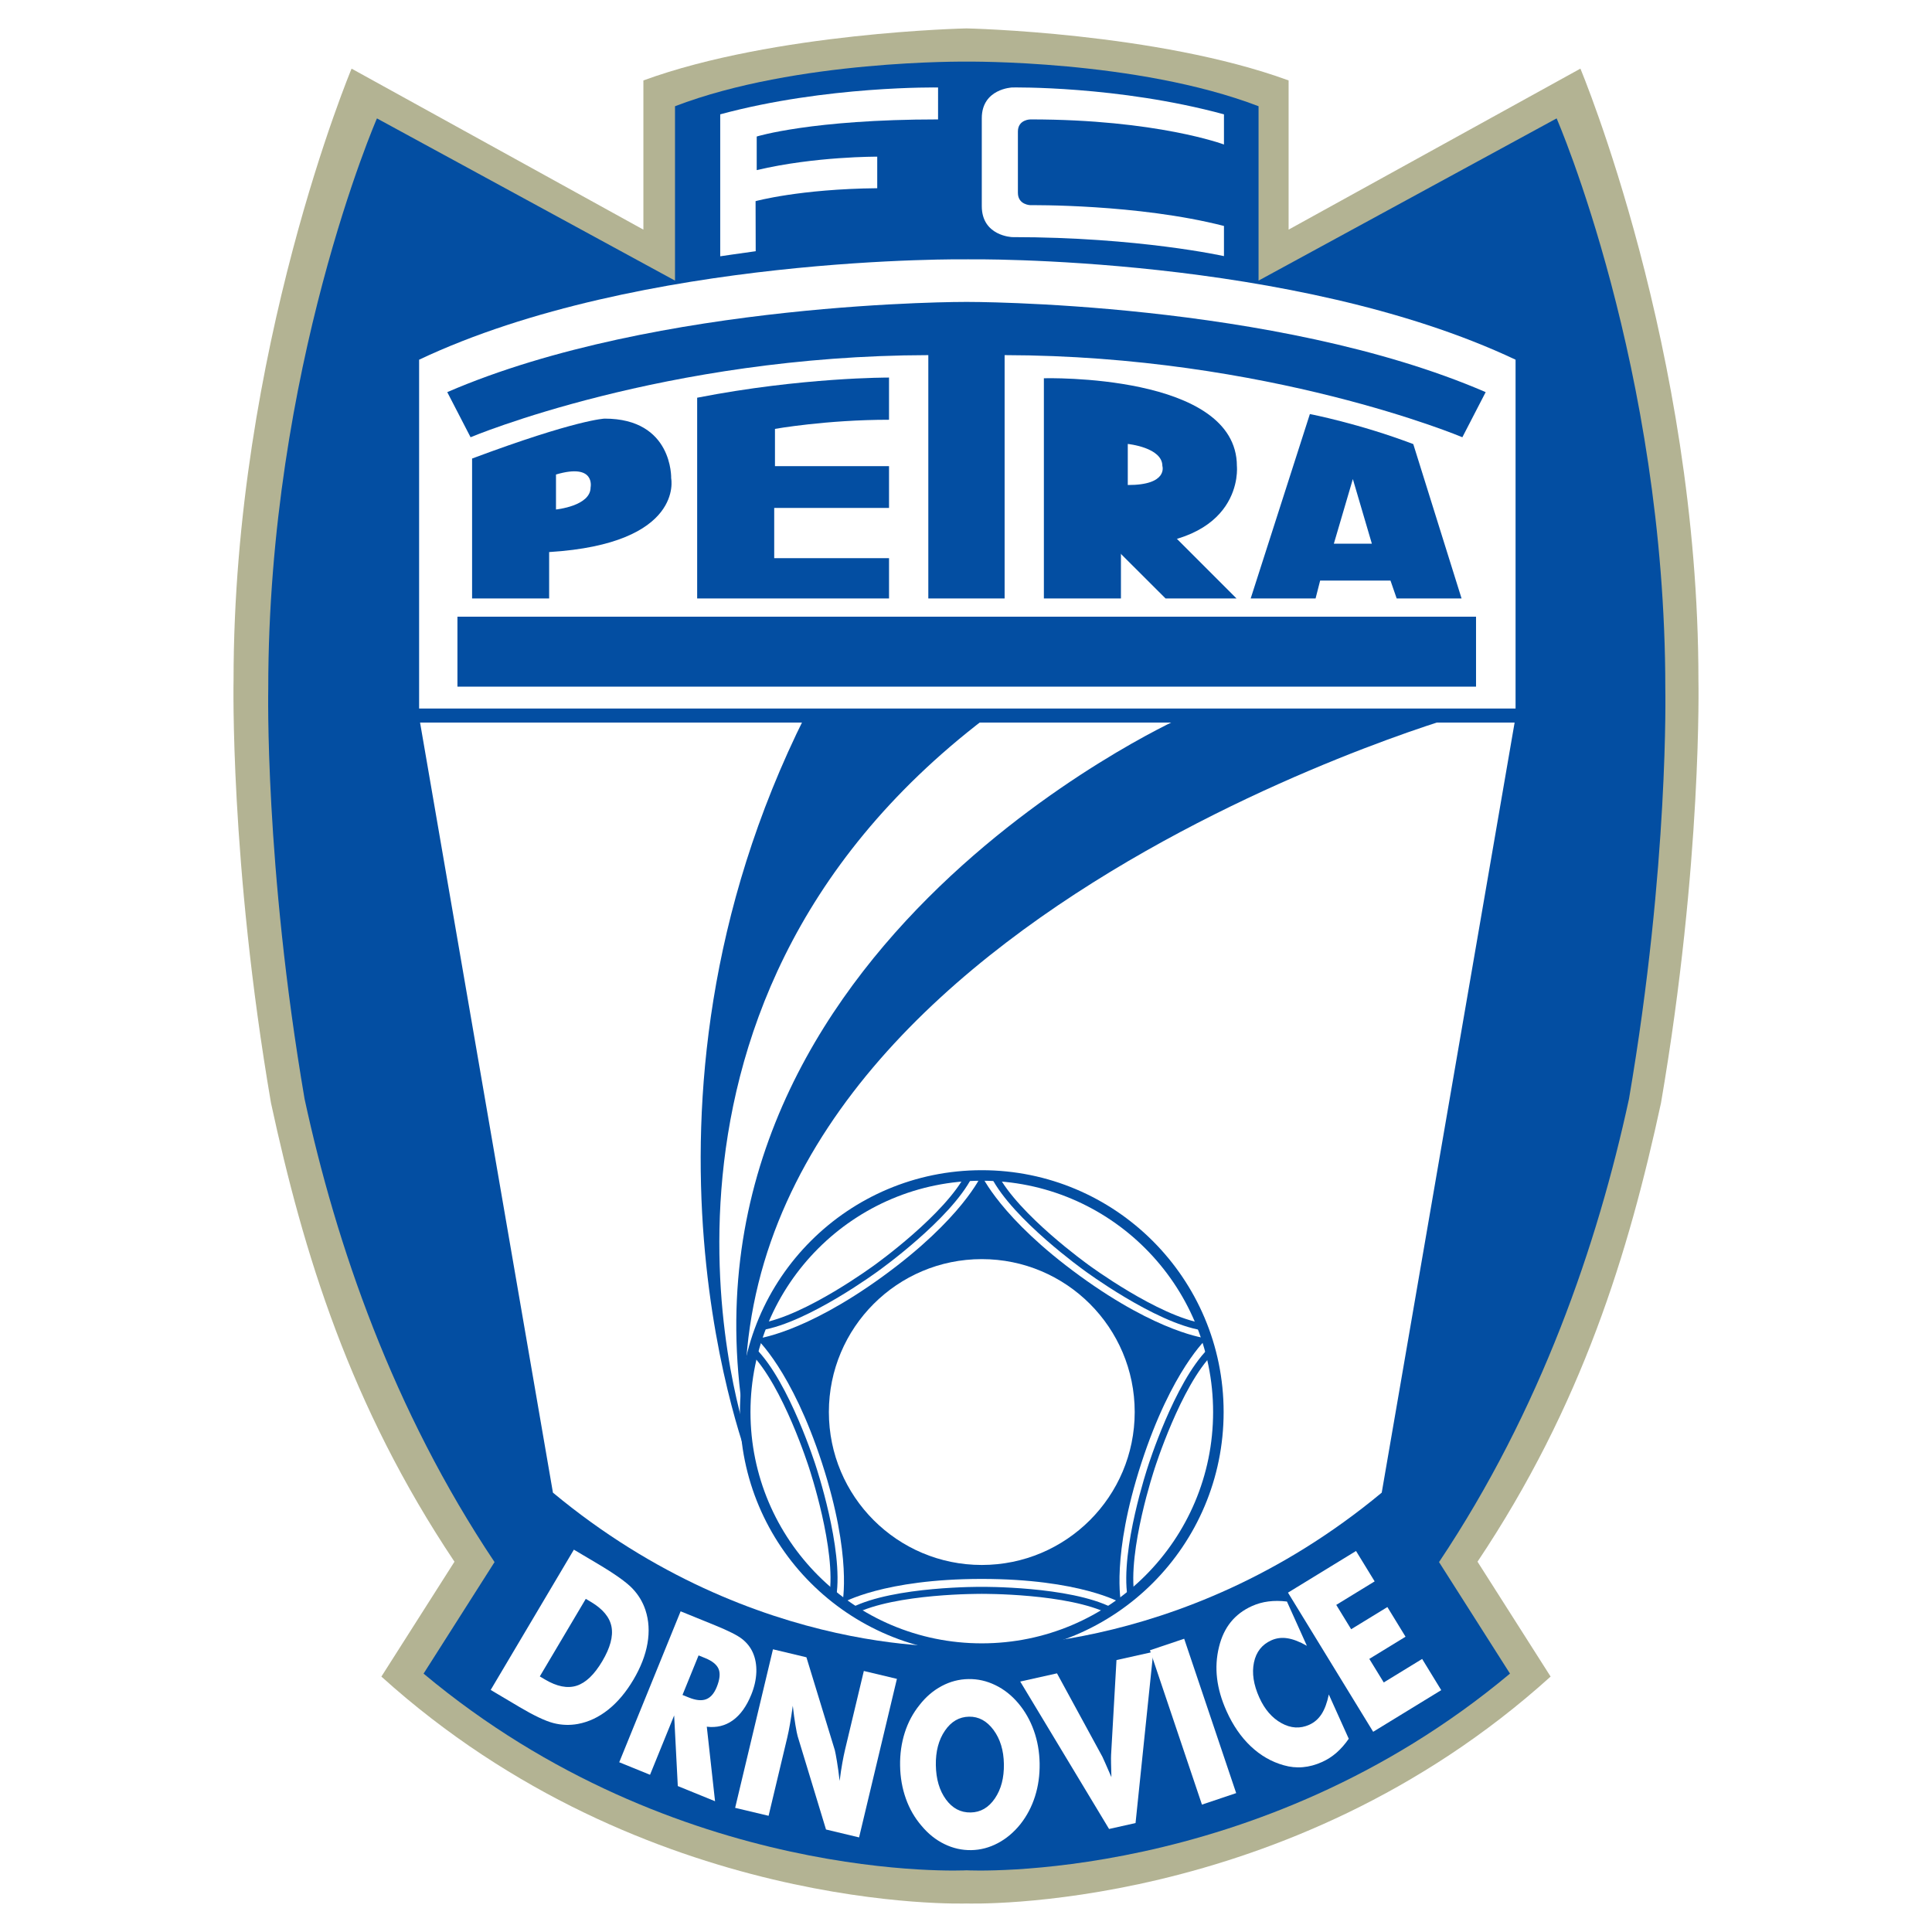
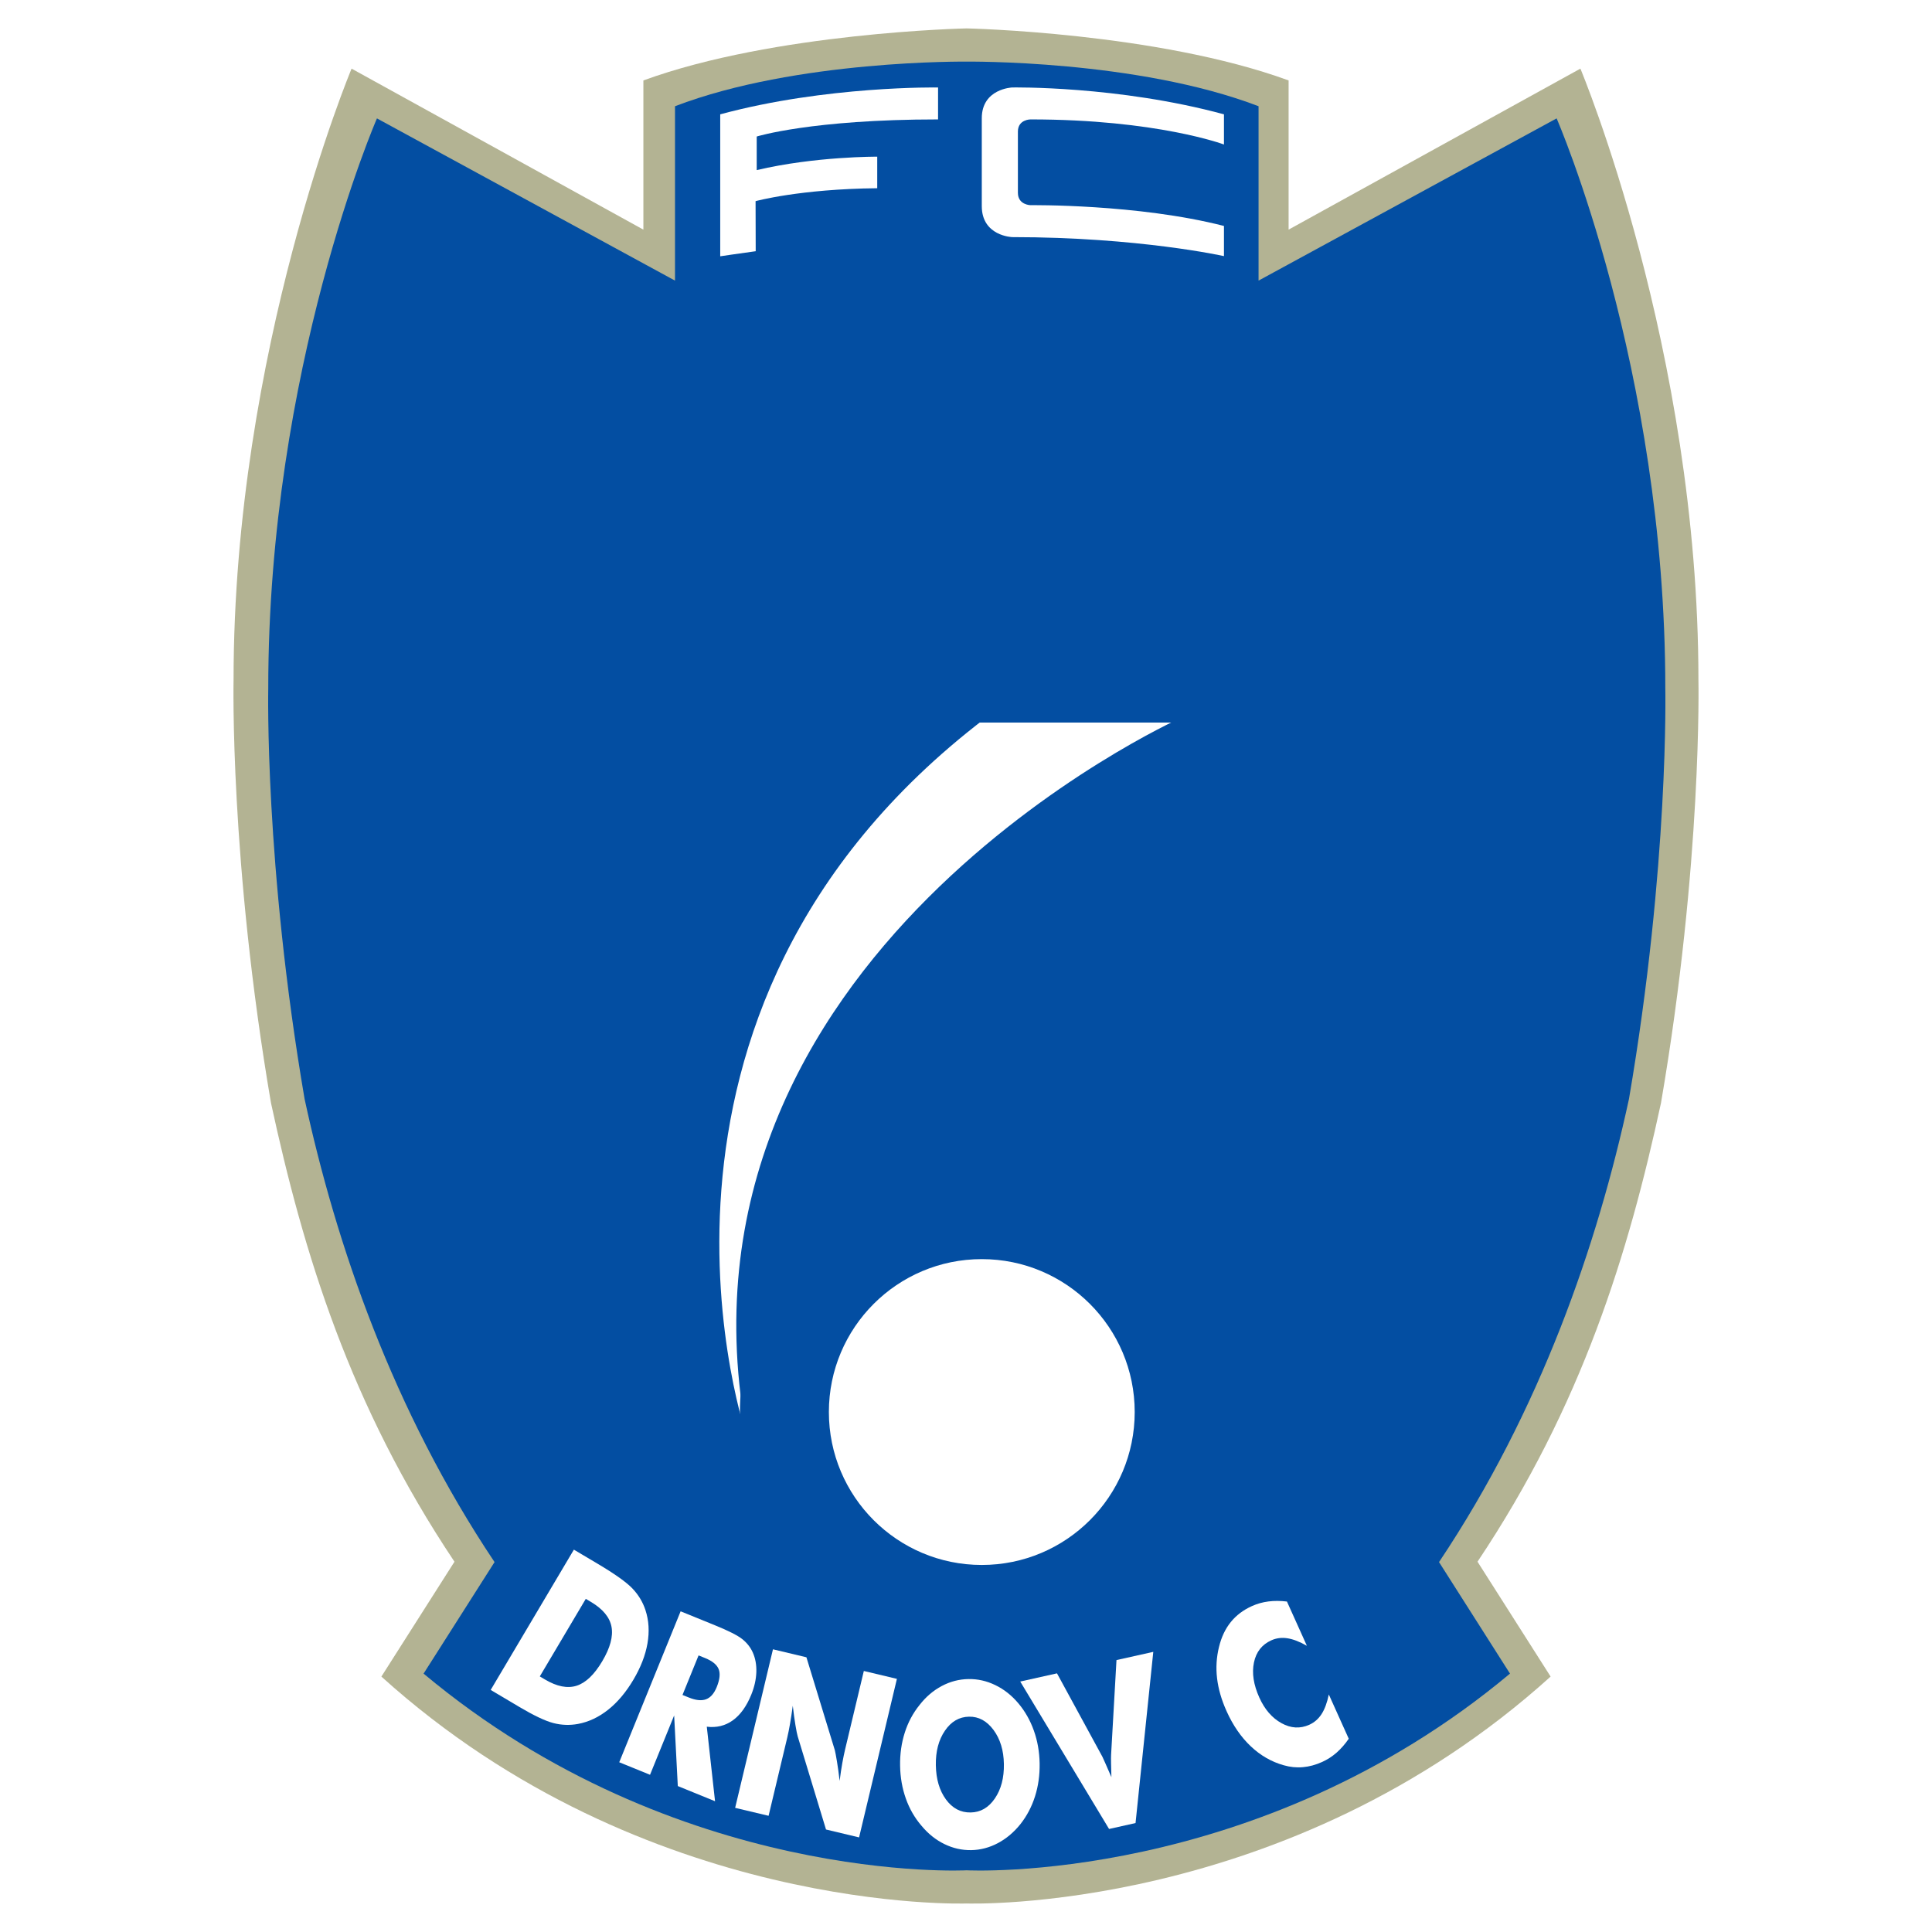
<svg xmlns="http://www.w3.org/2000/svg" version="1.0" id="Layer_1" x="0px" y="0px" width="192.756px" height="192.756px" viewBox="0 0 192.756 192.756" enable-background="new 0 0 192.756 192.756" xml:space="preserve">
  <g>
    <polygon fill-rule="evenodd" clip-rule="evenodd" fill="#FFFFFF" points="0,0 192.756,0 192.756,192.756 0,192.756 0,0  " />
    <path fill-rule="evenodd" clip-rule="evenodd" fill="#B3B393" d="M38.051,167.273l7.292-11.461   c-10.442-15.613-15.069-30.799-18.307-45.773c-4.129-24.123-3.733-42.212-3.733-42.212c0-32.922,11.775-60.979,11.775-60.979   l29.113,16.063V8.025c13.109-4.792,32.244-5.191,32.244-5.191s19.02,0.398,32.129,5.191v14.885l29.113-16.063   c0,0,11.775,28.057,11.775,60.979c0,0,0.396,18.089-3.733,42.212c-3.237,14.975-7.864,30.16-18.307,45.773l7.293,11.461   c-26.307,23.777-58.271,22.639-58.271,22.639S64.357,191.051,38.051,167.273L38.051,167.273z" />
    <path fill-rule="evenodd" clip-rule="evenodd" fill="#034EA2" d="M42.26,166.977l7.081-11.127   c-10.139-15.158-15.809-31.67-18.952-46.207c-4.009-23.421-3.625-40.984-3.625-40.984c0-31.963,10.843-56.846,10.843-56.846   l29.738,16.184V10.599c12.138-4.653,29.091-4.451,29.091-4.451s16.994-0.202,29.131,4.451v17.397l29.738-16.184   c0,0,10.843,24.883,10.843,56.846c0,0,0.384,17.562-3.625,40.984c-3.143,14.537-8.813,31.049-18.951,46.207l7.08,11.127   C125.34,188.143,96.436,186.6,96.436,186.6S67.573,188.143,42.26,166.977L42.26,166.977z" />
-     <path fill-rule="evenodd" clip-rule="evenodd" fill="#FFFFFF" d="M55.167,148.922l-13.352-77.38V35.887   c22.152-10.469,54.772-10.014,54.772-10.014s32.469-0.455,54.621,10.014v35.655l-13.353,77.38   c-20.331,16.879-41.42,15.324-41.42,15.324S75.498,165.801,55.167,148.922L55.167,148.922z" />
    <polygon fill-rule="evenodd" clip-rule="evenodd" fill="#034EA2" points="45.639,68.507 45.639,61.528 147.264,61.528    147.264,68.507 45.639,68.507  " />
    <path fill-rule="evenodd" clip-rule="evenodd" fill="#034EA2" d="M92.618,59.707V35.431c-26.35,0.051-45.669,8.193-45.669,8.193   l-2.326-4.501c21.039-9.104,51.814-9.002,51.814-9.002s30.75-0.101,51.789,9.002l-2.326,4.501c0,0-19.32-8.142-45.669-8.193v24.276   H92.618L92.618,59.707z" />
    <path fill-rule="evenodd" clip-rule="evenodd" fill="#034EA2" d="M74.892,146.342c0,0-14.263-35.504,5.462-74.952h65.241   C145.595,71.39,67.001,93.845,74.892,146.342L74.892,146.342z" />
    <path fill-rule="evenodd" clip-rule="evenodd" fill="#FFFFFF" d="M74.588,143.611c0,0-14.869-42.484,23.669-71.918h19.421   C117.678,71.693,65.181,95.362,74.588,143.611L74.588,143.611z" />
    <line fill="none" stroke="#034EA2" stroke-width="1.4" stroke-miterlimit="2.613" x1="38.781" y1="71.39" x2="154.092" y2="71.39" />
    <path fill="none" stroke="#034EA2" stroke-width="1.05" stroke-miterlimit="2.613" d="M97.953,164.482   c13.035,0,23.604-10.568,23.604-23.604s-10.568-23.602-23.604-23.602c-13.035,0-23.603,10.566-23.603,23.602   S84.918,164.482,97.953,164.482" />
-     <path fill-rule="evenodd" clip-rule="evenodd" fill="#034EA2" d="M75.443,133.574c0,0,4.719-0.475,12.636-6.227l0.012-0.01   c7.917-5.752,9.827-10.094,9.827-10.094l-0.018-0.047c0,0,1.909,4.342,9.827,10.094l0.012,0.01   c7.917,5.752,12.636,6.227,12.636,6.227l0.061-0.018c0,0-3.538,3.158-6.562,12.465l-0.005,0.014   c-3.024,9.309-2.018,13.943-2.018,13.943l-0.015-0.01c0,0-4.097-2.391-13.883-2.391h-0.015c-9.786,0-13.883,2.391-13.883,2.391   l-0.011,0.035c0,0,1.007-4.635-2.018-13.941L82.022,146c-3.024-9.307-6.563-12.465-6.563-12.465L75.443,133.574L75.443,133.574z" />
    <path fill-rule="evenodd" clip-rule="evenodd" fill="#FFFFFF" d="M97.953,156.137c8.426,0,15.257-6.832,15.257-15.258   s-6.831-15.256-15.257-15.256s-15.256,6.83-15.256,15.256S89.527,156.137,97.953,156.137L97.953,156.137z" />
    <path fill="none" stroke="#034EA2" stroke-width="0.7" stroke-miterlimit="2.613" d="M85.096,160.717   c4.172-2.123,12.858-2.047,12.858-2.047 M97.954,158.67L97.954,158.67 M97.953,158.67c0,0,8.687-0.076,12.859,2.047    M96.688,117.258c-2.127,4.172-9.199,9.215-9.199,9.215 M87.489,126.473L87.489,126.473 M87.49,126.473c0,0-6.982,5.168-11.606,5.9    M120.002,132.381c-4.625-0.734-11.607-5.9-11.607-5.9 M108.395,126.48L108.395,126.48 M108.396,126.48   c0,0-7.072-5.045-9.199-9.215 M112.84,159.268c-0.731-4.625,2.025-12.863,2.025-12.863 M114.865,146.404v0.002 M114.865,146.406   c0,0,2.611-8.285,5.921-11.598 M75.142,134.775c3.31,3.311,5.922,11.596,5.922,11.596 M81.063,146.371l0-0.002 M81.063,146.369   c0,0,2.756,8.238,2.026,12.863" />
    <path fill-rule="evenodd" clip-rule="evenodd" fill="#FFFFFF" d="M58.444,159.518l0.514,0.305c1.191,0.707,1.875,1.535,2.053,2.484   c0.178,0.951-0.13,2.096-0.924,3.434c-0.794,1.34-1.647,2.154-2.561,2.445c-0.913,0.289-1.965,0.082-3.157-0.625l-0.513-0.305   L58.444,159.518L58.444,159.518z M51.297,169.994l0.519,0.309c1.458,0.863,2.591,1.4,3.401,1.609s1.625,0.236,2.446,0.086   c1.072-0.199,2.078-0.674,3.017-1.422s1.774-1.74,2.508-2.977s1.204-2.445,1.41-3.629c0.207-1.184,0.14-2.293-0.2-3.33   c-0.265-0.803-0.696-1.52-1.294-2.15s-1.768-1.461-3.505-2.492l-2.343-1.389l-8.3,13.996L51.297,169.994L51.297,169.994z" />
    <path fill-rule="evenodd" clip-rule="evenodd" fill="#FFFFFF" d="M69.697,165.16l0.659,0.268c0.72,0.293,1.168,0.66,1.345,1.102   c0.176,0.443,0.111,1.039-0.194,1.791c-0.261,0.643-0.616,1.047-1.064,1.215c-0.448,0.168-1.026,0.107-1.732-0.18l-0.618-0.25   L69.697,165.16L69.697,165.16z M64.854,177.07l2.406-5.918l0.364,7.043l3.716,1.514l-0.823-7.436   c0.978,0.119,1.843-0.094,2.597-0.635c0.754-0.543,1.368-1.396,1.84-2.559c0.311-0.766,0.479-1.514,0.506-2.244   c0.025-0.73-0.095-1.389-0.359-1.977c-0.236-0.518-0.587-0.961-1.052-1.33c-0.464-0.367-1.368-0.824-2.711-1.371l-3.433-1.396   l-6.124,15.059L64.854,177.07L64.854,177.07z" />
    <path fill-rule="evenodd" clip-rule="evenodd" fill="#FFFFFF" d="M73.345,180.369l3.774-15.818l3.338,0.797l2.836,9.275   c0.046,0.188,0.117,0.557,0.209,1.107s0.183,1.203,0.269,1.953c0.084-0.672,0.173-1.268,0.267-1.785   c0.093-0.518,0.187-0.977,0.282-1.373l1.865-7.811l3.3,0.787l-3.774,15.818l-3.3-0.789l-2.829-9.309   c-0.055-0.188-0.128-0.557-0.221-1.107c-0.093-0.551-0.181-1.195-0.264-1.93c-0.093,0.678-0.184,1.275-0.274,1.795   s-0.182,0.977-0.276,1.373l-1.864,7.811L73.345,180.369L73.345,180.369z" />
    <path fill-rule="evenodd" clip-rule="evenodd" fill="#FFFFFF" d="M94.375,179.529c-0.647-0.887-0.983-2.025-1.006-3.42   c-0.023-1.369,0.277-2.514,0.902-3.432c0.625-0.92,1.429-1.387,2.413-1.404c0.961-0.016,1.775,0.426,2.441,1.326   c0.666,0.902,1.011,2.033,1.033,3.396c0.023,1.379-0.277,2.525-0.902,3.439c-0.625,0.916-1.428,1.381-2.412,1.396   C95.845,180.85,95.022,180.414,94.375,179.529L94.375,179.529z M103.146,172.656c-0.366-1.023-0.882-1.93-1.547-2.719   c-0.666-0.791-1.431-1.395-2.295-1.812c-0.863-0.42-1.758-0.621-2.685-0.605c-0.934,0.016-1.821,0.246-2.663,0.695   c-0.841,0.447-1.578,1.076-2.209,1.887c-0.662,0.818-1.156,1.744-1.482,2.775c-0.328,1.033-0.482,2.131-0.462,3.293   c0.019,1.156,0.209,2.246,0.572,3.27c0.362,1.025,0.887,1.934,1.575,2.73c0.658,0.789,1.415,1.395,2.271,1.812   c0.855,0.42,1.75,0.621,2.684,0.605c0.918-0.016,1.801-0.248,2.647-0.695s1.595-1.076,2.249-1.889   c0.646-0.818,1.132-1.74,1.46-2.77c0.327-1.027,0.481-2.127,0.463-3.297C103.704,174.773,103.512,173.68,103.146,172.656   L103.146,172.656z" />
    <path fill-rule="evenodd" clip-rule="evenodd" fill="#FFFFFF" d="M110.652,182.477l-8.863-14.709l3.667-0.818l4.532,8.324   c0.043,0.09,0.14,0.305,0.292,0.646c0.151,0.342,0.354,0.805,0.605,1.387c-0.015-0.506-0.025-0.963-0.034-1.371   c-0.008-0.408-0.007-0.693,0.003-0.855l0.538-9.455l3.672-0.82l-1.77,17.08L110.652,182.477L110.652,182.477z" />
-     <polygon fill-rule="evenodd" clip-rule="evenodd" fill="#FFFFFF" points="119.919,180.047 114.732,164.646 118.146,163.498    123.333,178.898 119.919,180.047  " />
    <path fill-rule="evenodd" clip-rule="evenodd" fill="#FFFFFF" d="M128.398,159.785l1.99,4.416c-0.725-0.412-1.371-0.662-1.941-0.75   c-0.57-0.09-1.106-0.021-1.608,0.205c-0.936,0.422-1.513,1.158-1.732,2.211c-0.219,1.053-0.042,2.217,0.533,3.492   c0.534,1.188,1.271,2.041,2.211,2.559c0.938,0.52,1.865,0.572,2.781,0.16c0.502-0.227,0.909-0.582,1.222-1.066   c0.312-0.482,0.553-1.135,0.722-1.955l1.99,4.418c-0.374,0.541-0.779,1.004-1.217,1.389c-0.438,0.383-0.916,0.691-1.437,0.926   c-0.649,0.293-1.292,0.467-1.929,0.521c-0.638,0.057-1.274-0.008-1.91-0.193c-1.22-0.342-2.315-0.973-3.286-1.893   c-0.97-0.918-1.773-2.084-2.408-3.494c-0.511-1.133-0.828-2.23-0.952-3.291c-0.125-1.061-0.059-2.104,0.194-3.127   c0.236-0.975,0.627-1.801,1.171-2.477c0.546-0.676,1.251-1.209,2.115-1.598c0.521-0.234,1.069-0.389,1.646-0.461   C127.13,159.703,127.745,159.707,128.398,159.785L128.398,159.785z" />
-     <polygon fill-rule="evenodd" clip-rule="evenodd" fill="#FFFFFF" points="137.002,172.781 128.502,158.898 135.291,154.742    137.149,157.775 133.318,160.121 134.805,162.549 138.42,160.336 140.231,163.295 136.616,165.508 138.057,167.859    141.888,165.514 143.792,168.625 137.002,172.781  " />
    <path fill-rule="evenodd" clip-rule="evenodd" fill="#FFFFFF" d="M93.591,8.728c0,0-11.151-0.189-21.734,2.68v14.162   c0,0,1.783-0.266,3.54-0.506l-0.013-4.995c0,0,4.4-1.214,12.138-1.29v-3.148c0,0-6.183-0.038-12.024,1.341v-3.351   c0,0,5.462-1.707,18.093-1.707V8.728L93.591,8.728z" />
    <path fill-rule="evenodd" clip-rule="evenodd" fill="#FFFFFF" d="M97.953,20.562c0,2.997,3.034,3.095,3.034,3.095   c12.632,0,21.128,1.896,21.128,1.896v-3.009c-8.61-2.209-19.307-2.073-19.307-2.073s-1.252-0.023-1.252-1.236v-6.107   c0-1.214,1.252-1.214,1.252-1.214c12.631,0,19.307,2.503,19.307,2.503v-3.01c-10.583-2.87-21.128-2.68-21.128-2.68   s-3.034,0.114-3.034,3.072V20.562L97.953,20.562z" />
-     <path fill-rule="evenodd" clip-rule="evenodd" fill="#034EA2" d="M69.556,39.68v20.027h19.143v-4.021H77.243v-5.007h11.455v-4.172   H77.319V42.79c0,0,5.121-0.911,11.379-0.911v-4.21C88.698,37.669,80.05,37.631,69.556,39.68L69.556,39.68z" />
    <path fill-rule="evenodd" clip-rule="evenodd" fill="#034EA2" d="M60.326,41.766c6.828,0,6.638,5.955,6.638,5.955   s1.327,6.524-12.176,7.359v4.627H47.1V45.749C57.557,41.841,60.326,41.766,60.326,41.766L60.326,41.766z M55.471,47.342v3.49   c0,0,3.452-0.341,3.452-2.2C58.922,48.631,59.453,46.166,55.471,47.342L55.471,47.342z" />
    <polygon fill-rule="evenodd" clip-rule="evenodd" fill="#034EA2" points="116.084,52.424 123.367,59.707 116.286,59.707    109.787,53.221 116.084,52.424  " />
    <path fill-rule="evenodd" clip-rule="evenodd" fill="#034EA2" d="M123.405,46.507c0,0,0.834,7.965-11.569,7.965v5.234h-7.688   V37.738C104.148,37.738,123.405,37.214,123.405,46.507L123.405,46.507z M115.971,46.493c0-1.858-3.452-2.2-3.452-2.2v4.097   C116.577,48.404,115.971,46.493,115.971,46.493L115.971,46.493z" />
    <path fill-rule="evenodd" clip-rule="evenodd" fill="#034EA2" d="M138.729,57.924h-7.018l-0.455,1.783h-6.474l5.905-18.397   c0,0,4.931,0.949,10.316,2.997l4.817,15.4h-6.474L138.729,57.924L138.729,57.924z M133.078,54.245h3.793l-1.897-6.449   L133.078,54.245L133.078,54.245z" />
  </g>
</svg>